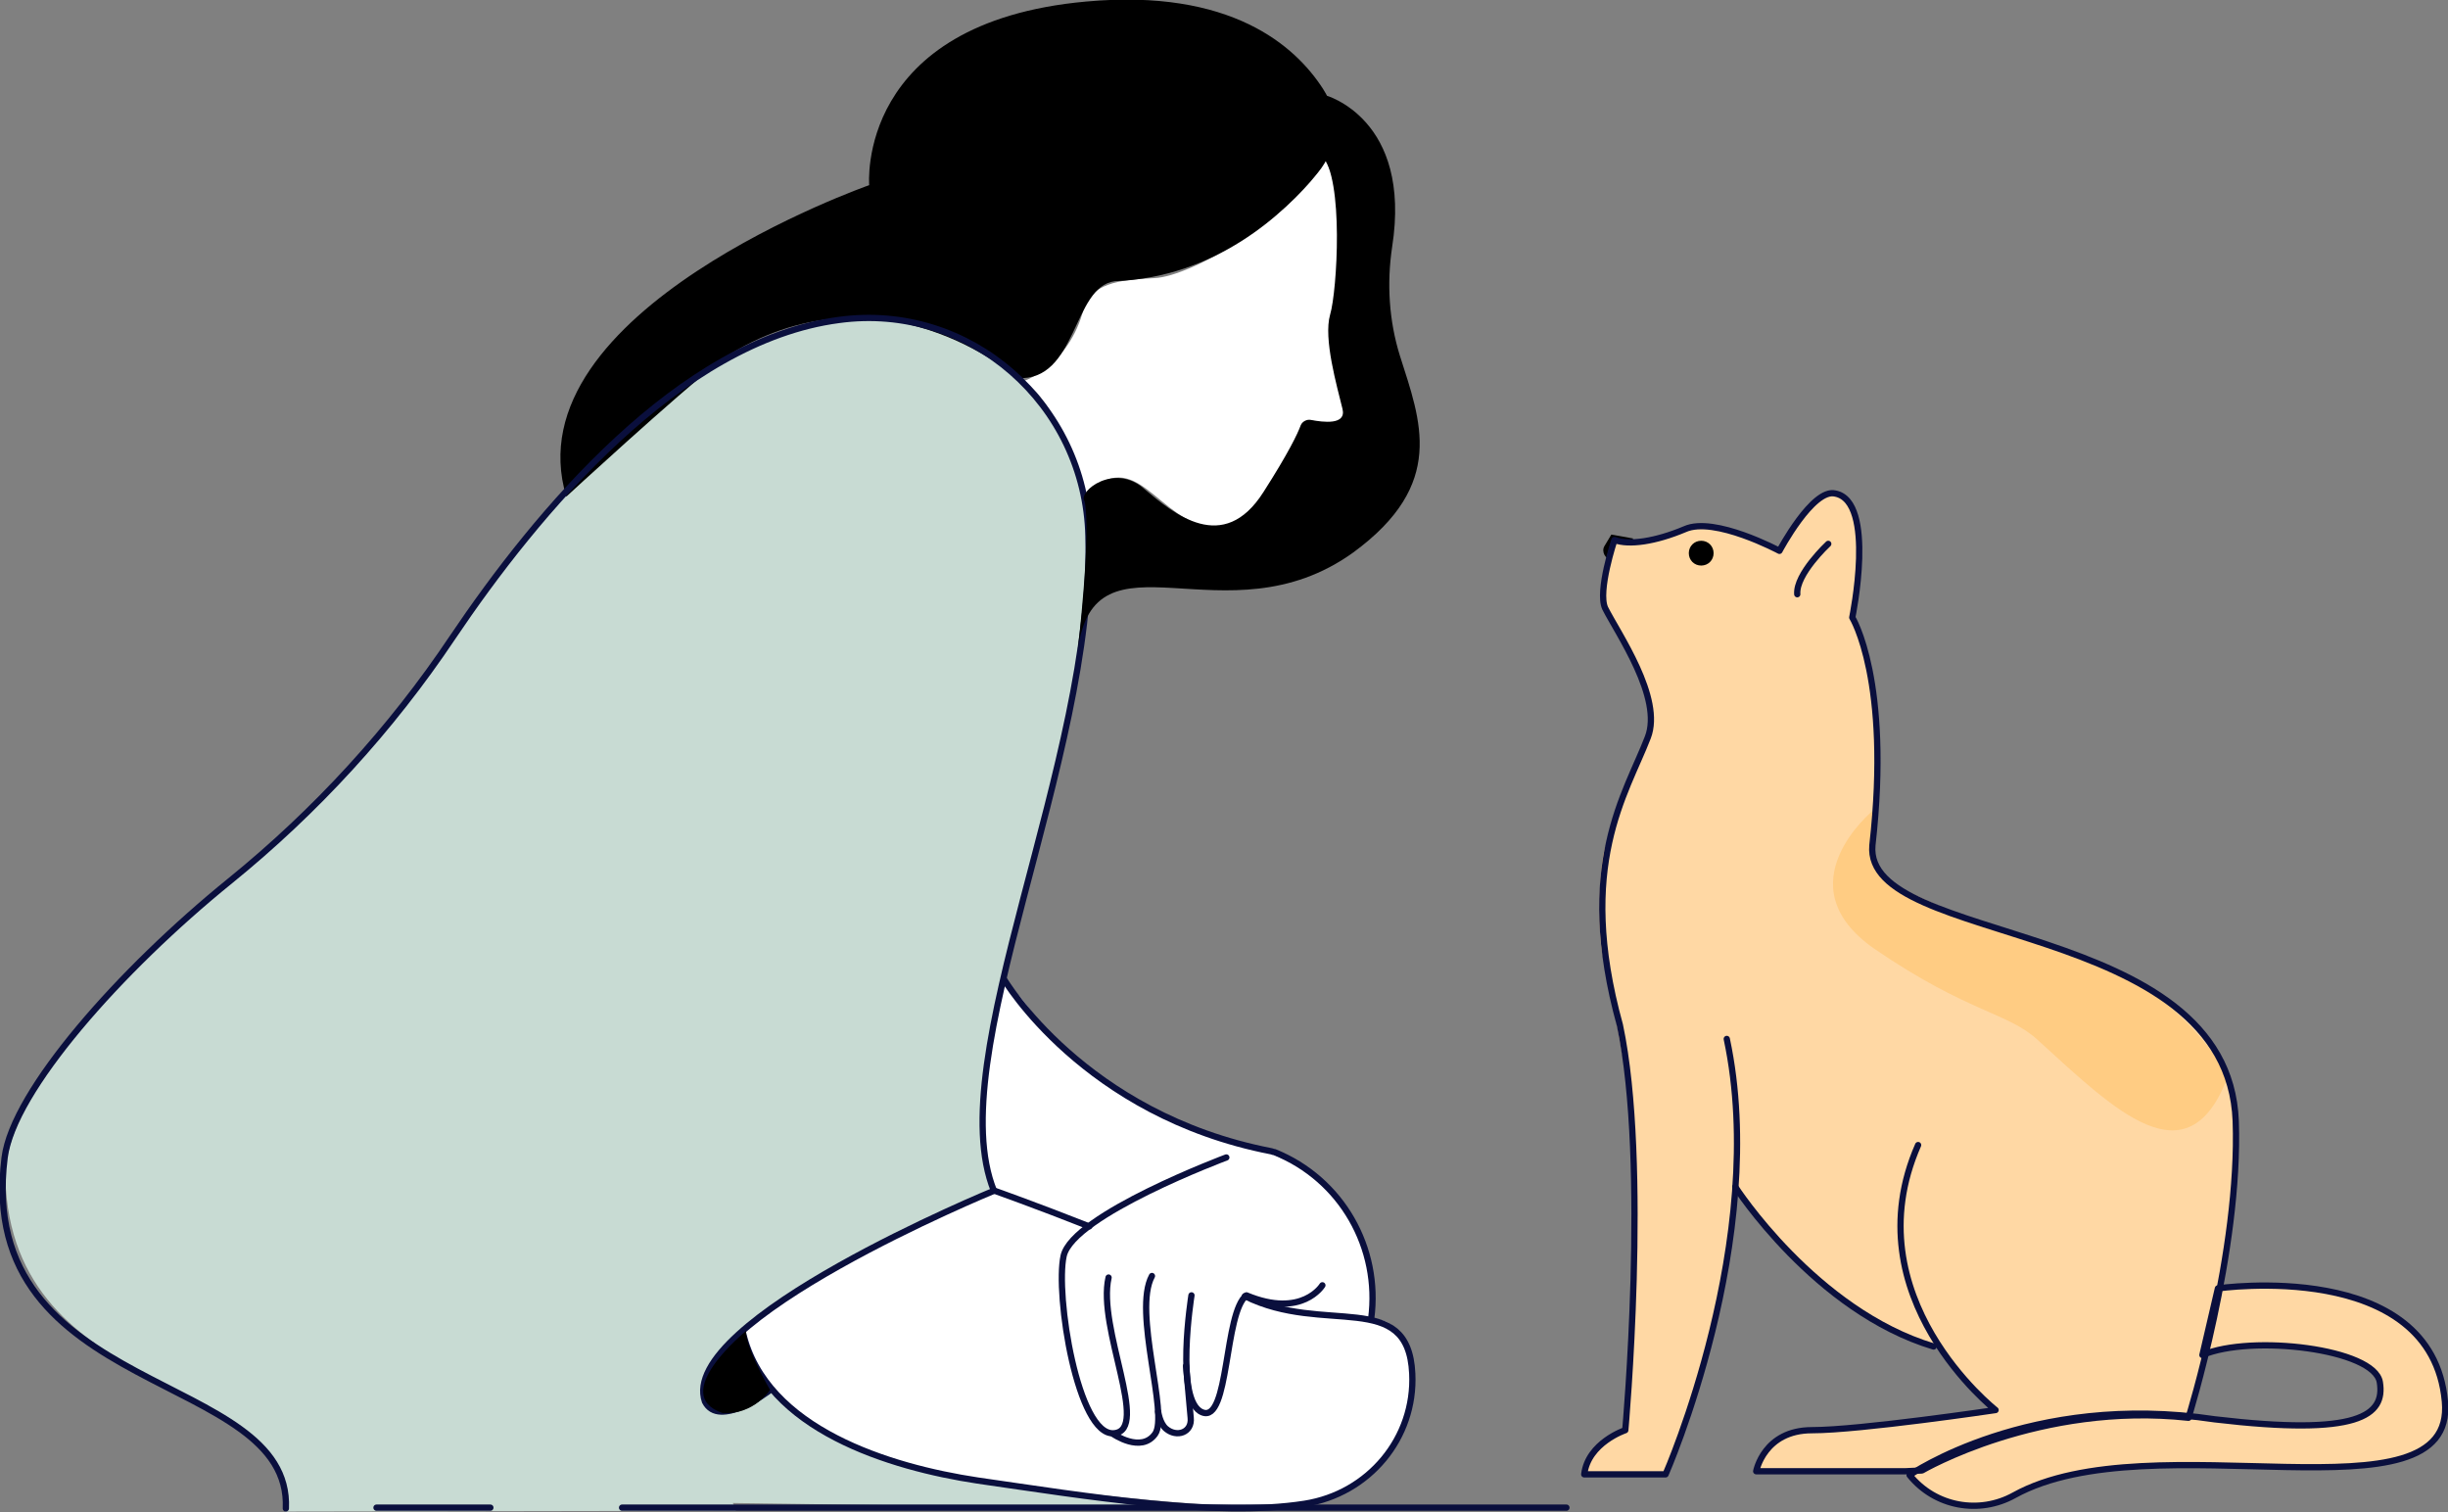
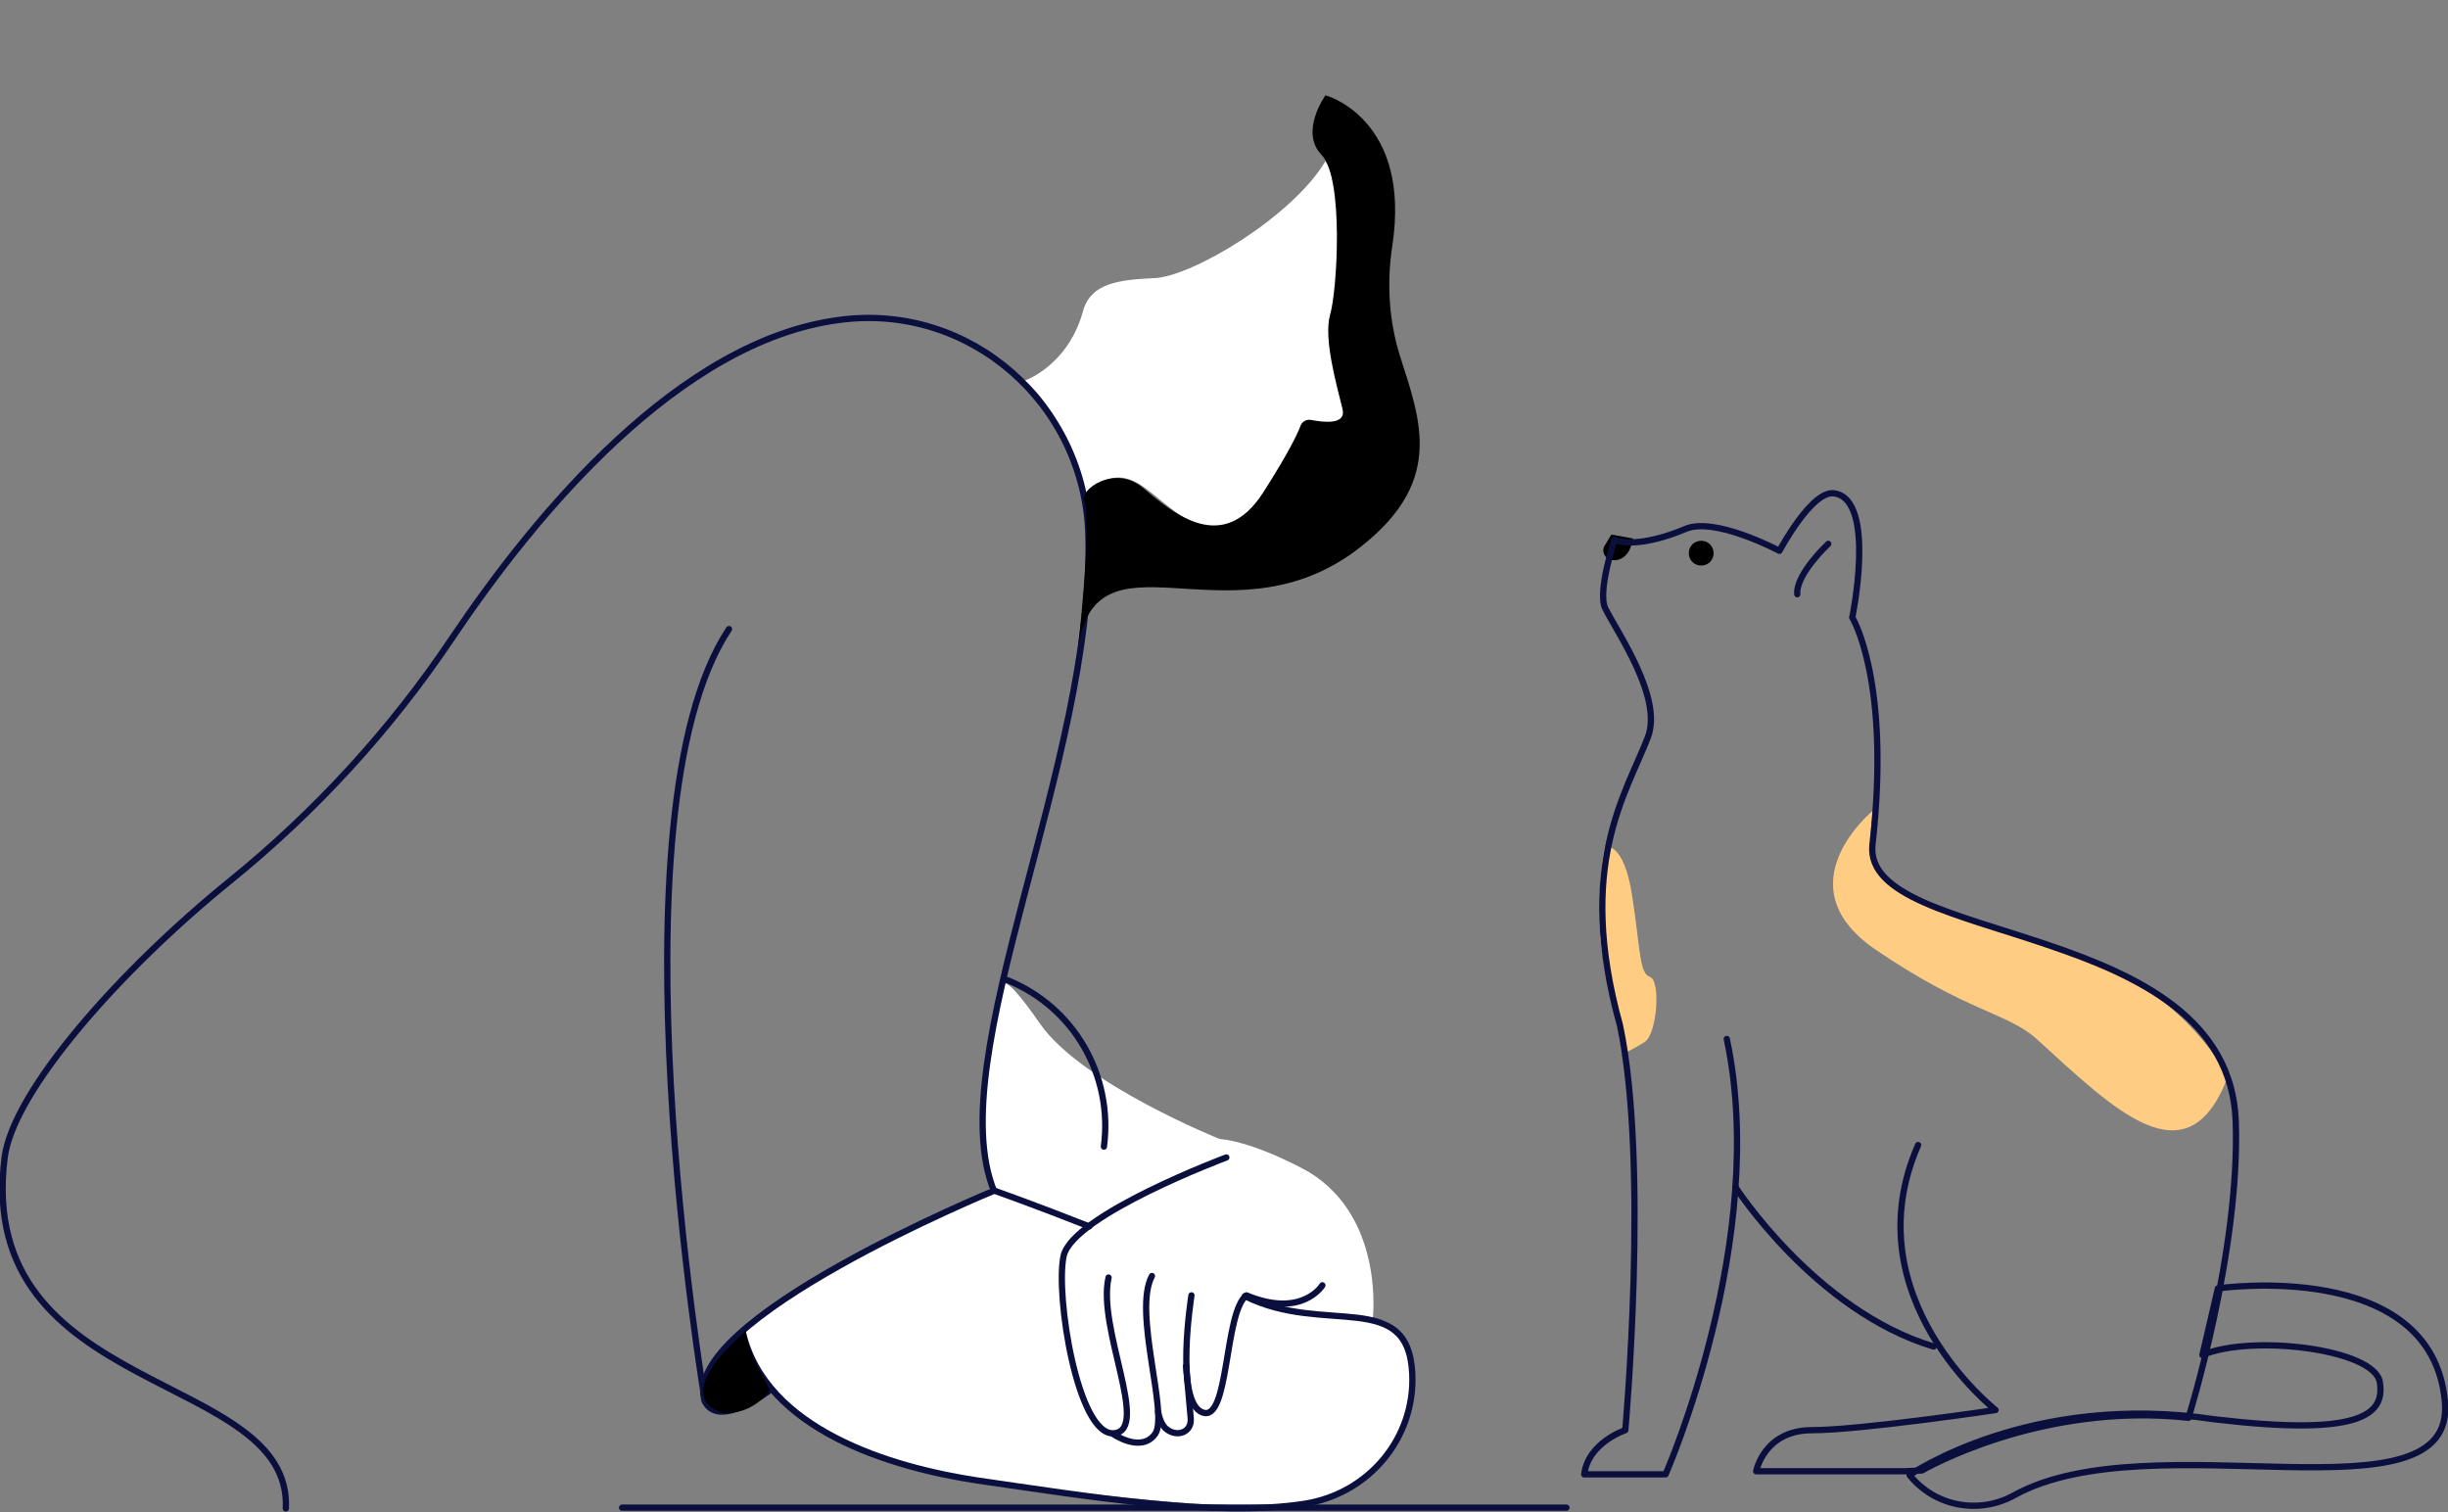
<svg xmlns="http://www.w3.org/2000/svg" id="Camada_1" x="0px" y="0px" viewBox="0 0 316 195.2" style="enable-background:new 0 0 316 195.2;" xml:space="preserve">
  <rect x="0" y="0" width="316" height="195.2" fill="#808080" stroke="none" />
  <style type="text/css">	.st0{fill:none;stroke:#0A0F3D;stroke-width:0.809;stroke-linecap:round;stroke-linejoin:round;stroke-miterlimit:10;}	.st1{fill:#C8DBD3;}	.st2{fill:#FFFFFF;}	.st3{fill:#FFCC83;}	.st4{fill:#FFD8A4;}</style>
  <g>
    <path class="st0" d="M91,180.9c0,0-12.8-75.7,3.1-99.7" />
    <path class="st1" d="M150.7,194.8L150.7,194.8C150.7,194.8,150.7,194.8,150.7,194.8" />
-     <path class="st1" d="M127,191.2c-23.1-3.2-27.5-11.9-27.5-11.9l-0.7,0.8c-1.1,1.2-2.6,2-4.2,2.3c-1.4,0.2-2.3,0-3-0.4   c-0.3-2.7-0.1-5.1,1.1-6.6c9.9-12.4,35.6-21.7,35.6-21.7c-6.9-17.1,13-55.4,12.2-84.5c-0.4-17-15.3-30.2-32.2-27.9   c-20.6,2.7-39,24.8-49.9,41c-7.9,11.8-17.6,22.4-28.7,31.4c-14.2,11.5-29.2,27.8-29,38.3c0.7,29,36.8,25.2,36.1,43.1l58.2-0.1   c-0.1-0.2-0.2-0.6-0.4-1l55.9,0.8C150.4,194.8,147.9,194.6,127,191.2" />
    <path class="st2" d="M171.1,20.8c2.5,4.2,2.7,13.1,1,21.4c-0.2,5.5,1.9,10.4,1.7,11.8c-0.2,1.1-3,0.6-4.4,0.3   c-0.4-0.1-0.9,0.1-1,0.6c-1.1,3-5.6,13.8-11.8,13.2c-7.2-0.7-9.9-11-16.6-4.1c0,0-3-11.8-7.9-14.8c0,0,5.9-1.9,7.8-9.4   c1.1-3.1,4.2-3.7,9.1-3.9S166.8,28,171.1,20.8" />
    <path class="st2" d="M95.8,172.5c0,0,4.7,17.1,34.7,19.1c28.6,3.7,37.9,3,37.9,3s14-3.6,13.9-16.5c-0.6-6.5-2.9-7.9-5.1-7.8   c0,0,1.6-13-8.2-19c0,0-6.6-3.8-11.6-4.3c0,0-17.7-7.1-23.1-14.8c-5.4-7.8-4.9-4.7-4.9-4.7s-4.3,18.9-1.1,25.2   c0.6,1.2-12.9,6.9-12.9,6.9S96.9,169.1,95.8,172.5" />
-     <path d="M73.1,64.1c-7.2-24,39.1-40.2,39.1-40.2s-1.8-21,28-23.7c18.7-1.7,27,5.7,30.6,11.3c2.2,3.4,1.9,7.7-0.7,10.8   c-4.4,5.4-13.2,13.5-26.2,14c-5.5,0.7-4.8,13-12.6,12.5c0,0-17.7-15.7-38-2.5C87.1,51.2,73.1,64.1,73.1,64.1" />
    <line class="st0" x1="80.3" y1="194.6" x2="202.2" y2="194.6" />
    <path class="st0" d="M99.3,179.5c0,0-6.5,5-8.3,1.4c-3.6-10.4,37.3-27.2,37.3-27.2c-6.9-17.1,13-55.4,12.2-84.5   c-0.4-17-15.3-30.2-32.2-27.9c-20.6,2.7-39,24.8-49.9,41c-7.9,11.8-17.6,22.4-28.7,31.4c-14.2,11.5-28,27.1-29.1,35.7   c-3.9,31.1,37.1,27.4,36.3,45.3" />
    <path d="M139.1,84.1c0,0,1.8-15.3,0.9-19.4c-0.9-1.3,3.9-5,7.7-1.6c3.8,3.2,10.2,8.6,15.4,0.4c3.2-5,4.4-7.5,4.8-8.6   c0.2-0.5,0.8-0.8,1.3-0.7c1.6,0.3,4.6,0.7,4.1-1.4c-0.7-2.9-2.5-9.1-1.6-12.2c0.9-3,1.8-17.6-1.1-20.6c-2.9-3,0.5-7.7,0.5-7.7   s11.2,3,8.6,19.6c-0.7,4.7-0.4,9.5,1,14c2.7,8.5,6,16.6-6,25.4C158.2,83.2,141.2,67.4,139.1,84.1" />
    <path d="M208.1,72.3c1,0.1,2.3-0.4,2.7-2.8l-2.8-0.5l-0.9,1.5C206.7,71.2,207.2,72.2,208.1,72.3" />
-     <path class="st0" d="M129.6,126.4c0,0,10.3,17.5,34.5,22.2c0.1,0,0.2,0.1,0.4,0.1c8.7,3.5,13.7,12.4,12.5,21.5" />
+     <path class="st0" d="M129.6,126.4c0.1,0,0.2,0.1,0.4,0.1c8.7,3.5,13.7,12.4,12.5,21.5" />
    <path class="st0" d="M170.7,165.9c0,0-2.6,4.3-9.8,1.3c-2.9,2.2-2.2,16.5-5.7,15.1c-3.6-1.4-1.4-15.1-1.4-15.1" />
    <path class="st0" d="M158.3,149.4c0,0-19.8,7.4-21,12.7c-1.1,5,1.8,23.3,6.5,22.9c4.7-0.4-2.2-13.6-0.7-20.1" />
    <path class="st0" d="M143.7,185.1c0,0,3.6,2.5,5.4,0c1.8-2.5-2.9-15.8-0.4-20.4" />
    <path class="st0" d="M149.5,182.2c0,0,0.2,1.5,1,2.2c1.4,1.2,3.4,0.5,3.2-1.4l-0.6-6.7" />
    <path class="st0" d="M140.6,158.3c-7.1-2.8-12.2-4.6-12.2-4.6" />
    <path class="st0" d="M160.7,167.3c10.2,5.1,21.1-1,21.6,10c0.4,8.3-5.6,15.5-13.9,16.8c-11.5,1.8-28.3-1-42.2-3   c-11.3-1.7-27.4-6.6-30.3-19.1" />
    <path class="st3" d="M207.2,109.3c0,0,2.4-0.8,3.5,6.4c1.1,7.2,0.9,9.9,2.3,10.4c1.4,0.5,0.9,7.4-0.7,8.4c-0.9,0.6-2.9,1.6-2.9,1.6   s-1.9-10.9-2.4-12.4C206.4,122.3,206.1,113.6,207.2,109.3" />
    <path d="M96.3,171.8c0,0-10.1,8.2-3,10.6c4.1,0.2,6.1-3,6.1-3S96.2,173.9,96.3,171.8" />
-     <line class="st0" x1="48.6" y1="194.6" x2="63.3" y2="194.6" />
-     <path class="st4" d="M315.6,180.9c-1.7-18.6-29.3-14.6-29.3-14.6l-0.7,3.2c1.6-7.4,3-16.7,2.7-24.9c-1-26.3-48-22.5-46.9-35.6   c2.4-21.3-2.6-29.4-2.6-29.4s3.1-15.1-2.2-16c-2.9-0.7-7.2,7.4-7.2,7.4s-8.4-4.5-12.2-2.8c-3.8,1.7-7.2,2.2-9.1,1.4   c0,0-2.2,6.7-1.2,8.8c1.6,3.2,7.5,11.7,5.5,16.7c-2.8,7.3-9.3,16.5-3.6,37.1c3.8,17.9,0.7,52.3,0.7,52.3s-4.8,1.7-5.3,5.7H215   c0,0,7.5-17,9-36.4c5.5,6.7,15.3,16.8,26.3,20.2c3.3,5,7.1,7.9,7.1,7.9s-17.5,2.6-23.7,2.6c-6.2,0-7.2,5.3-7.2,5.3h19.3l2-0.1   c-0.8,0.5-1.3,0.8-1.3,0.8c3.3,4,9,5.1,13.5,2.6C277.7,183.2,317.1,197.2,315.6,180.9 M286,183.3c-5.8-0.9-11.1-0.9-15.8-0.4   c3.7-0.4,7.8-0.5,12,0c0,0,1.1-3.4,2.3-8.5l-0.1,0.7c6.2-2.6,22.1-0.8,22.9,3.5C307.9,182.9,304.6,185.5,286,183.3" />
    <path class="st3" d="M241.8,104.6c0,0-11.8,9.6,0.2,17.9c12,8.2,17.2,8.2,21,11.7c9.9,9,19.4,18.6,24.6,4.7c0,0-5.6-10.5-16.9-14.3   c-11.2-3.8-27.6-10-28.7-12.4C240.9,109.8,241.8,104.6,241.8,104.6" />
    <path class="st0" d="M222.9,134.1c5.5,25.8-7.9,56.2-7.9,56.2h-10.5c0.5-4.1,5.3-5.7,5.3-5.7s3.1-34.4-0.7-52.3   c-5.7-20.6,0.8-29.8,3.6-37.1c2-5.1-3.9-13.5-5.5-16.7c-1-2.2,1.2-8.8,1.2-8.8c1.9,0.7,5.3,0.2,9.1-1.4c3.8-1.7,12.2,2.8,12.2,2.8   s4.3-8.1,7.2-7.4c5.3,1,2.2,16,2.2,16s5,8.1,2.6,29.4c-1.2,13.1,45.9,9.3,46.9,35.6c0.6,16.8-6.1,38.3-6.1,38.3   c-19.2-2.1-34.4,6.8-34.4,6.8l-2.1,0.1h-19.3c0,0,1-5.3,7.2-5.3c6.2,0,23.7-2.6,23.7-2.6s-18.6-14.6-10-34.2" />
    <path class="st0" d="M236,70.2c0,0-4.2,3.9-4,6.5" />
    <path class="st0" d="M286.3,166.3c0,0,27.6-4,29.3,14.6c1.5,16.2-37.9,2.3-55.6,12.1c-4.5,2.5-10.2,1.5-13.5-2.6   c0,0,15.5-10.8,39.4-7.2c18.6,2.2,22-0.5,21.3-4.8c-0.7-4.3-16.6-6.2-22.9-3.5L286.3,166.3z" />
    <path class="st0" d="M224,153.2c0,0,10.3,16,25.6,20.6" />
    <path d="M221.2,71.4c0,0.9-0.7,1.6-1.6,1.6c-0.9,0-1.6-0.7-1.6-1.6c0-0.9,0.7-1.6,1.6-1.6C220.5,69.8,221.2,70.5,221.2,71.4" />
  </g>
</svg>